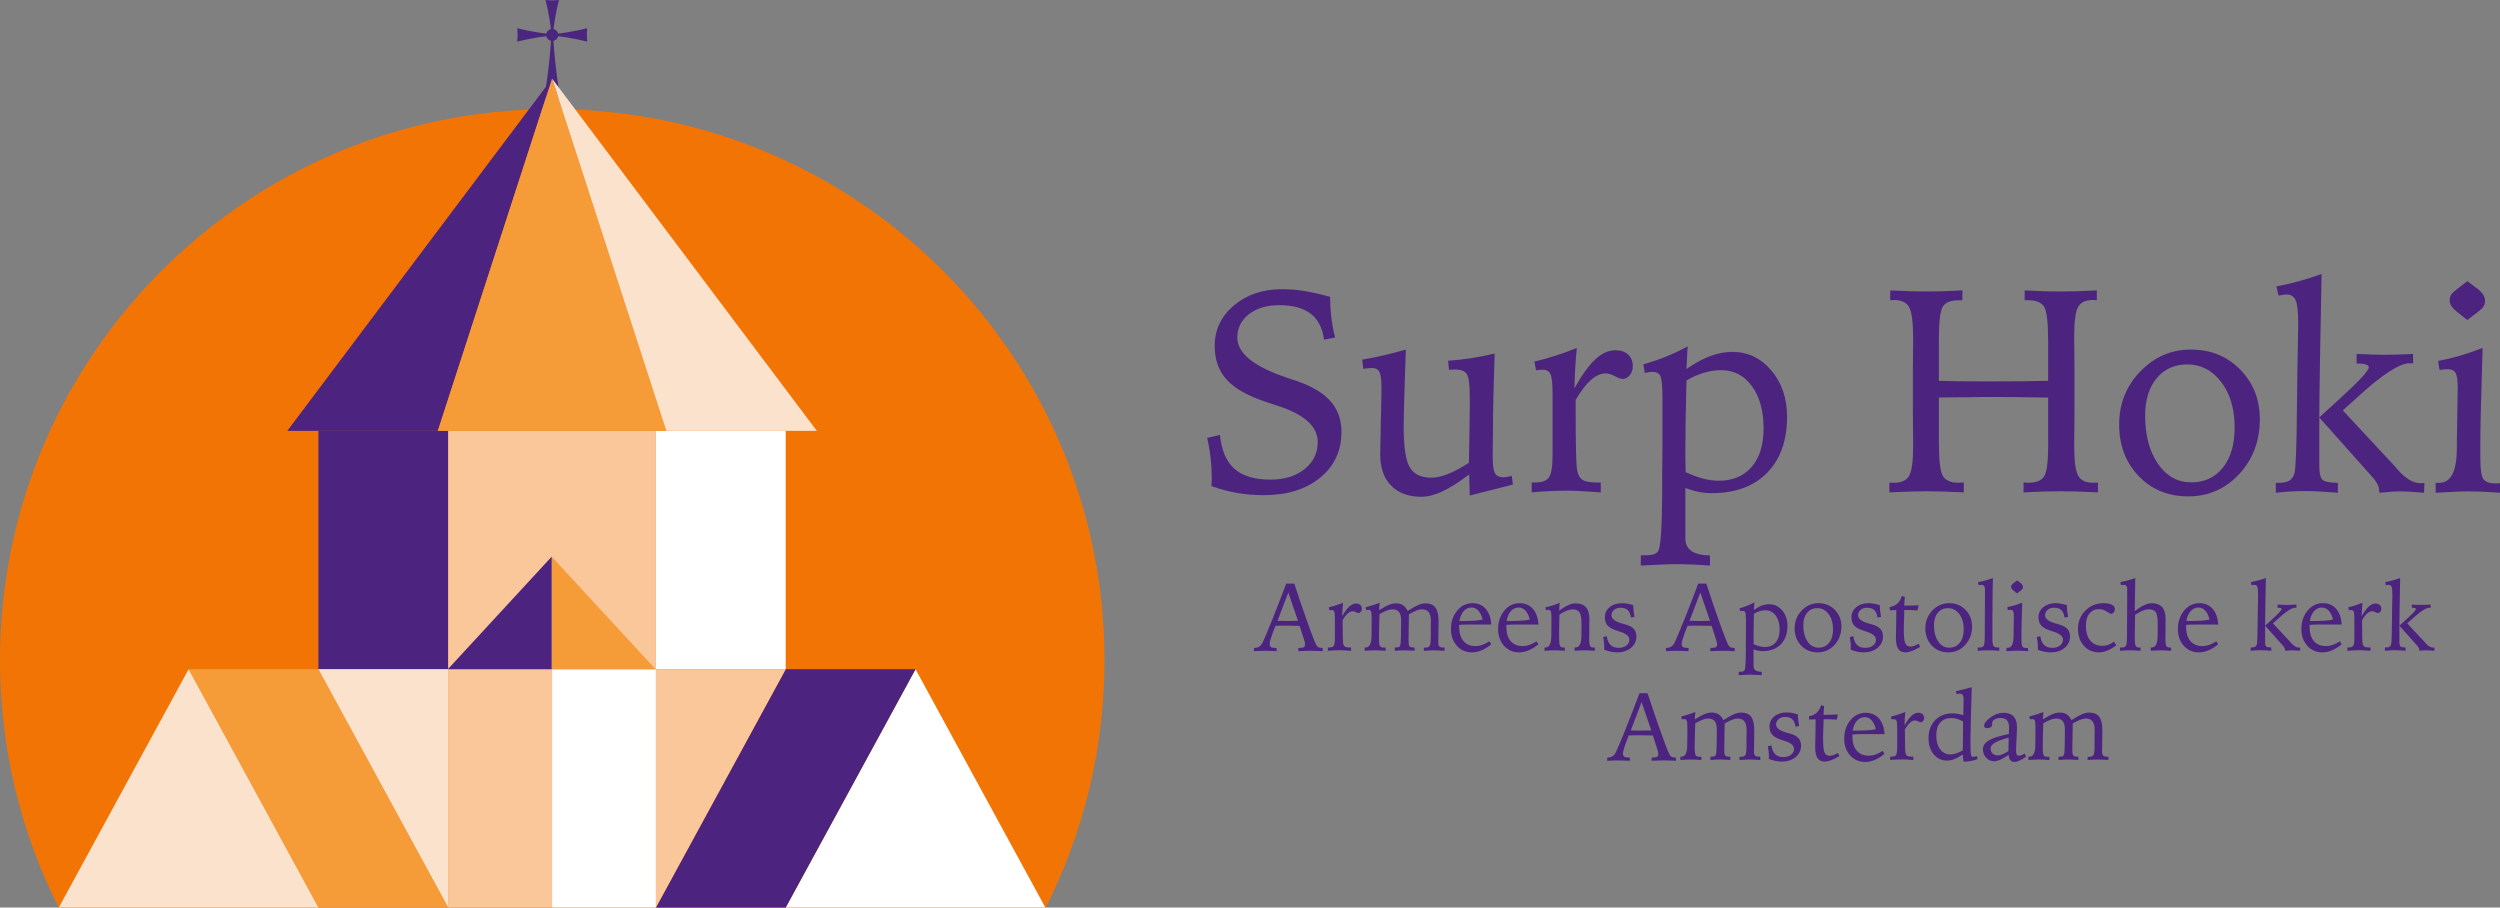
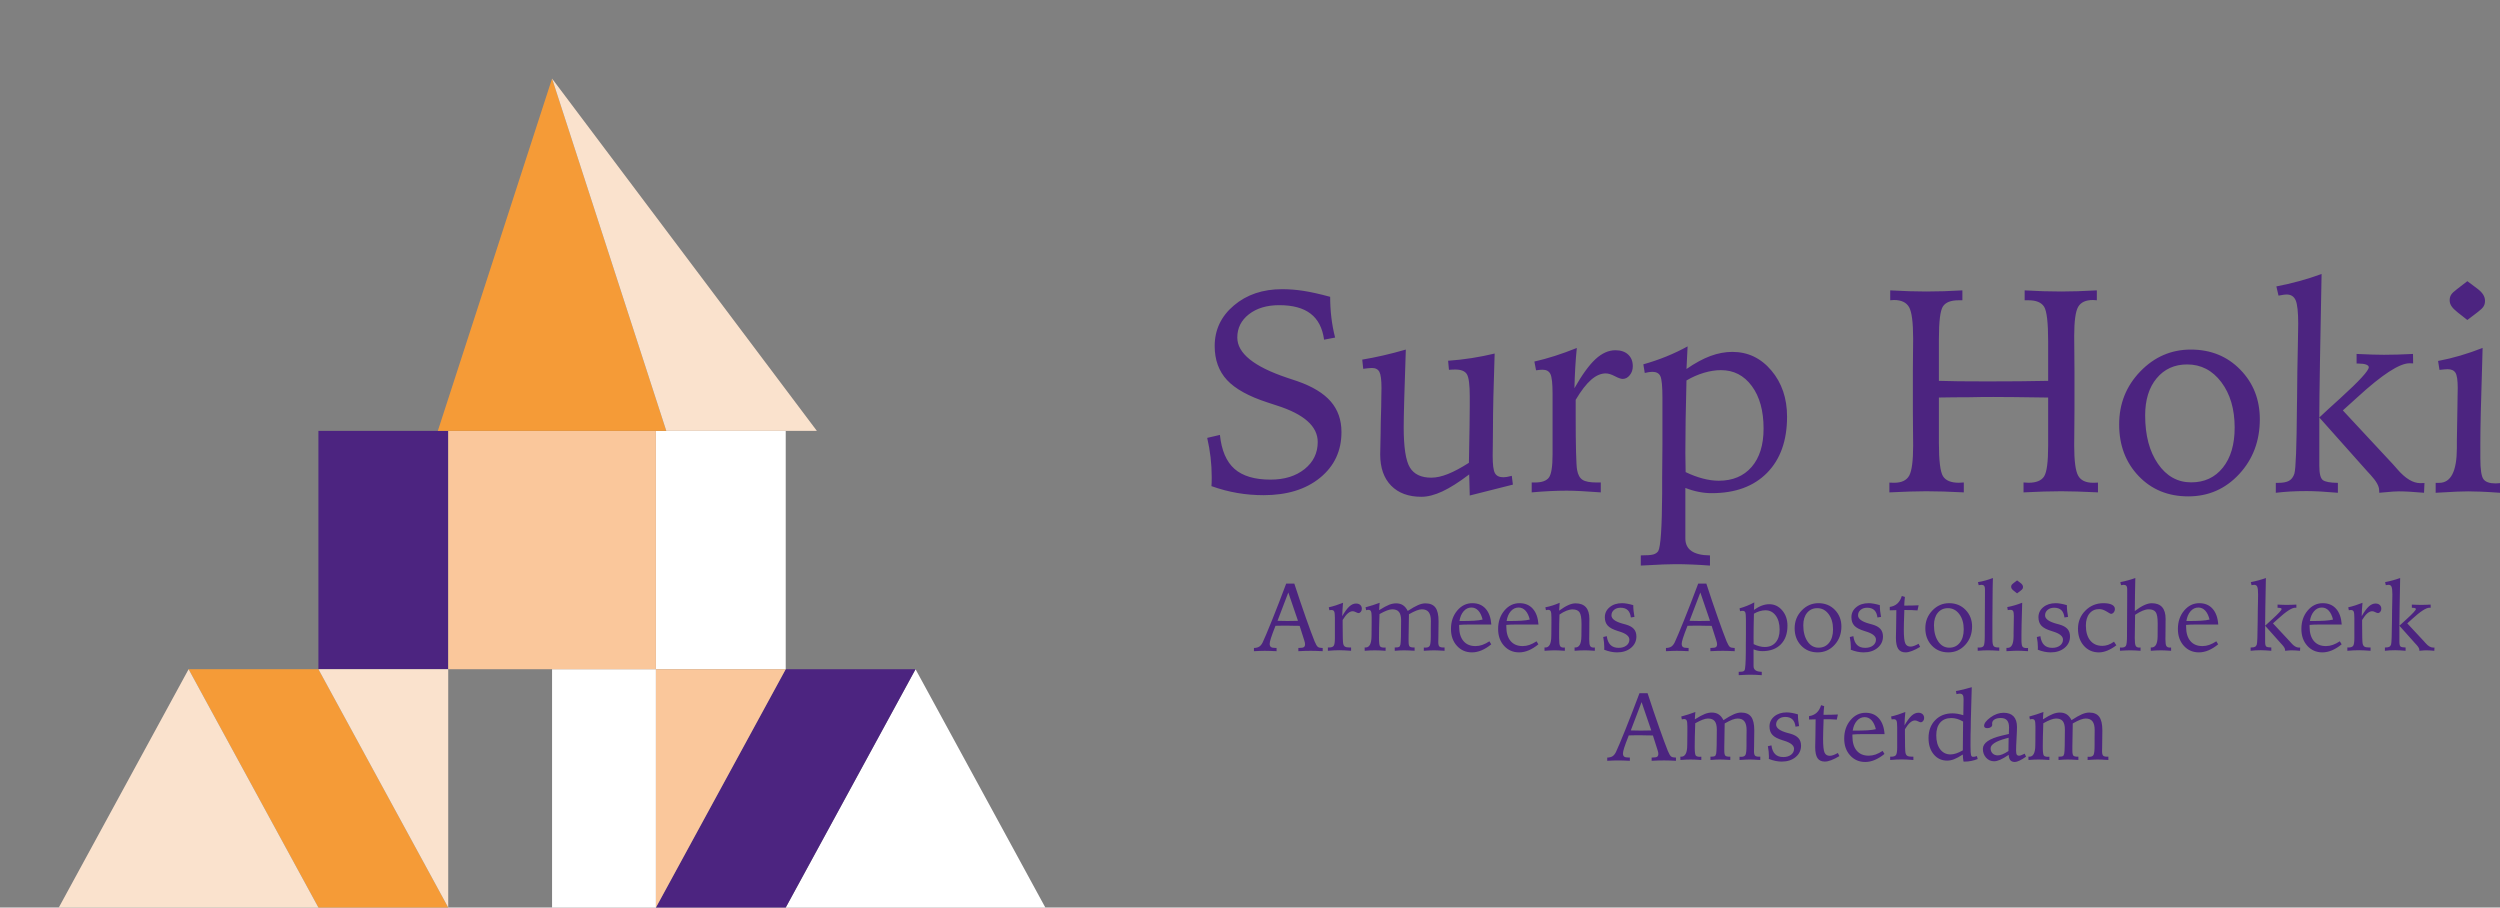
<svg xmlns="http://www.w3.org/2000/svg" width="292" height="106" viewBox="0 0 292 106">
  <rect x="0" y="0" width="292" height="106" fill="#808080" stroke="none" />
  <g fill="none" fill-rule="evenodd">
    <g>
      <g>
        <g>
-           <path fill="#4B267F" d="M68.586 3.292c-.743.193-1.556.362-2.412.496-.335.053-.663.097-.986.135-.061-.263-.27-.47-.534-.528.039-.323.083-.653.136-.988.134-.855.304-1.665.497-2.407-.256.026-.519.04-.787.04s-.53-.014-.787-.04c.193.742.363 1.552.497 2.407.053.335.097.665.136.988-.265.059-.472.265-.534.528-.323-.038-.651-.082-.986-.135-.856-.134-1.669-.303-2.412-.496.026.256.04.518.04.785 0 .268-.014.53-.04.785.743-.192 1.556-.361 2.412-.496.334-.052.661-.096.984-.134.058.272.274.486.548.542-.053.764-.12 1.548-.204 2.35-.16 1.546-.363 3.013-.592 4.355.305-.048.618-.074.938-.074.32 0 .633.026.938.074-.23-1.342-.432-2.809-.592-4.355-.084-.802-.15-1.586-.204-2.35.274-.056.49-.27.549-.542.322.038.65.082.983.134.856.135 1.669.304 2.412.496-.026-.255-.04-.517-.04-.785 0-.267.014-.53.04-.785" transform="translate(-59, -11) translate(59, 11) translate(0, -0)" />
-           <path fill="#F27405" d="M122.147 106C126.531 97.31 129 87.495 129 77.103c0-35.544-28.878-64.359-64.5-64.359S0 41.56 0 77.103C0 87.495 2.47 97.31 6.853 106h115.294z" transform="translate(-59, -11) translate(59, 11) translate(0, -0)" />
          <path fill="#FFF" d="M106.934 78.164L122.096 106 107.344 106 91.772 106z" transform="translate(-59, -11) translate(59, 11) translate(0, -0)" />
          <path fill="#4C2480" d="M76.611 106L91.772 106 106.934 78.164 91.769 78.164z" transform="translate(-59, -11) translate(59, 11) translate(0, -0)" />
          <path fill="#F59B37" d="M52.352 106L37.191 106 22.029 78.164 37.194 78.164z" transform="translate(-59, -11) translate(59, 11) translate(0, -0)" />
-           <path fill="#FAC79B" d="M52.352 106L64.481 106 64.481 78.164 52.352 78.164z" transform="translate(-59, -11) translate(59, 11) translate(0, -0)" />
          <path fill="#FFF" d="M64.481 106L76.611 106 76.611 78.164 64.481 78.164z" transform="translate(-59, -11) translate(59, 11) translate(0, -0)" />
          <path fill="#4C2480" d="M37.191 78.164L52.352 78.164 52.352 50.327 37.191 50.327z" transform="translate(-59, -11) translate(59, 11) translate(0, -0)" />
          <path fill="#FFF" d="M76.611 78.164L91.772 78.164 91.772 50.327 76.611 50.327z" transform="translate(-59, -11) translate(59, 11) translate(0, -0)" />
          <path fill="#FAC79B" d="M52.352 78.164L76.611 78.164 76.611 50.327 52.352 50.327z" transform="translate(-59, -11) translate(59, 11) translate(0, -0)" />
-           <path fill="#F59B37" d="M64.437 65.017L70.502 71.59 76.566 78.164 64.437 78.164z" transform="translate(-59, -11) translate(59, 11) translate(0, -0)" />
-           <path fill="#4C2480" d="M64.437 65.017L64.437 78.164 52.308 78.164 58.372 71.59zM64.481 9.178L51.139 50.327 33.552 50.327z" transform="translate(-59, -11) translate(59, 11) translate(0, -0)" />
          <path fill="#F59B37" d="M64.481 9.178L77.824 50.327 51.139 50.327z" transform="translate(-59, -11) translate(59, 11) translate(0, -0)" />
          <path fill="#FAE2CD" d="M64.481 9.178L95.411 50.327 77.824 50.327zM37.191 78.164L52.352 78.164 52.352 106z" transform="translate(-59, -11) translate(59, 11) translate(0, -0)" />
          <path fill="#FAC79B" d="M91.772 78.164L76.611 78.164 76.611 106z" transform="translate(-59, -11) translate(59, 11) translate(0, -0)" />
          <path fill="#FAE2CD" d="M22.029 78.164L6.867 106 21.619 106 37.191 106z" transform="translate(-59, -11) translate(59, 11) translate(0, -0)" />
        </g>
        <g fill="#4C2480">
          <path d="M9.475 37.203l-1.26 3.308c.07 0 .17.002.302.006.415.011.698.016.848.016.184 0 .516-.005.997-.016.106-.004.187-.006.242-.006l-1.129-3.308zm-.247-1.04h.947c.477 1.465.93 2.803 1.357 4.014.428 1.21.765 2.12 1.01 2.73.147.35.274.566.38.648.107.08.26.121.458.121h.11v.382c-.287-.015-.548-.026-.785-.033-.237-.007-.436-.011-.597-.011-.206 0-.432.004-.678.011-.246.007-.506.018-.782.033v-.382h.105c.26 0 .439-.03.534-.091.095-.061.143-.173.143-.336 0-.059-.007-.124-.022-.196-.015-.072-.038-.158-.071-.258l-.54-1.697c-.14 0-.33-.002-.573-.006-.44-.01-.723-.016-.848-.016-.25 0-.485 0-.707.003-.222.001-.453.006-.691.013-.261.662-.44 1.145-.534 1.448-.096.303-.144.52-.144.648 0 .182.048.308.144.38.095.072.266.108.512.108h.148v.382c-.268-.015-.518-.026-.751-.033-.233-.007-.442-.011-.625-.011-.147 0-.33.004-.551.011-.22.007-.459.018-.716.033v-.376c.26-.007.467-.06.62-.158.152-.098.285-.261.399-.49.205-.432.57-1.297 1.093-2.594.523-1.298 1.075-2.724 1.655-4.278zM15.867 38.405c-.026.249-.046.5-.06.754-.015.254-.027.524-.034.81.299-.524.575-.9.827-1.13.253-.231.514-.346.783-.346.21 0 .377.055.498.167.122.112.183.262.183.453 0 .135-.04.251-.119.348-.08.097-.173.145-.28.145-.066 0-.168-.035-.307-.107-.138-.07-.257-.107-.356-.107-.192 0-.384.084-.576.25-.192.166-.393.425-.603.776v.604c0 .585.004 1.06.014 1.423.009.364.023.595.041.694.033.187.104.315.213.384.11.07.294.104.556.104h.16v.384c-.287-.022-.543-.038-.768-.049-.225-.01-.415-.016-.57-.016-.214 0-.435.005-.662.016-.226.011-.463.027-.71.05v-.385h.127c.269 0 .452-.063.547-.192.096-.128.144-.426.144-.894v-2.359c0-.395-.027-.649-.083-.762-.055-.113-.156-.17-.304-.17-.03 0-.06 0-.094.003-.033.001-.089.008-.166.019l-.066-.34c.261-.059.53-.132.807-.22s.563-.19.858-.307M20.144 38.405c-.015.15-.028.295-.039.436-.01.14-.018.283-.022.425.501-.314.892-.526 1.172-.633.28-.108.55-.162.808-.162.313 0 .58.071.8.214.218.142.406.367.56.674.494-.325.898-.554 1.212-.688.313-.134.595-.2.846-.2.538 0 .93.162 1.175.488.245.326.368.852.368 1.58v.115l-.022 1.805c0 .183-.004.35-.011.5v.021c0 .263.04.437.121.521.081.084.244.126.487.126h.127v.384c-.358-.022-.625-.036-.802-.043-.177-.008-.32-.011-.431-.011-.118 0-.265.003-.44.01-.175.008-.425.022-.75.044v-.384c.023.004.05.007.084.009.033.002.079.002.138.002.236 0 .394-.075.473-.227.08-.152.119-.52.119-1.106v-.8c0-.132.002-.306.005-.522.004-.216.006-.367.006-.455 0-.468-.086-.812-.257-1.031-.172-.22-.436-.33-.794-.33-.173 0-.38.046-.62.138-.239.091-.536.237-.89.438l-.044 2.705v.45c0 .329.041.533.124.611.083.08.254.118.512.118h.066v.379l-.73-.036c-.195-.009-.363-.013-.503-.013s-.304.004-.492.013c-.188.01-.386.023-.592.041l-.005-.384c.258 0 .425-.02.503-.063.077-.042.133-.14.166-.293.026-.12.045-.426.058-.916.013-.49.02-1.117.02-1.882 0-.457-.083-.789-.247-.996-.164-.206-.425-.31-.782-.31-.174 0-.381.045-.623.135-.241.09-.532.23-.87.42-.023.596-.039 1.113-.048 1.552-.009.439-.014.838-.014 1.196 0 .56.038.894.114 1.004.075.11.235.164.478.164.019 0 .047-.001.086-.005.039-.004.07-.006.097-.006l-.006.384c-.228-.018-.45-.032-.663-.04-.214-.01-.415-.014-.603-.014-.163 0-.343.004-.542.013-.2.01-.41.023-.63.041l-.006-.384h.105c.46 0 .693-.444.697-1.333 0-.131.001-.234.005-.307l.011-1.344V40.1c0-.358-.027-.593-.083-.705-.055-.111-.156-.167-.304-.167-.03 0-.067.003-.113.01-.046.008-.095.02-.147.034l-.066-.34c.273-.074.547-.154.824-.242.276-.088.551-.183.824-.285M32.168 40.365c-.11-.453-.277-.8-.5-1.042-.225-.242-.493-.363-.805-.363-.352 0-.654.142-.906.426-.251.284-.416.668-.493 1.15.727 0 1.299-.012 1.716-.038.417-.026.746-.07.988-.133m1.02.581H30.5c-.21 0-.402.004-.579.011-.176.008-.34.019-.49.033v.205c0 .723.166 1.281.499 1.676.332.395.801.592 1.407.592.268 0 .532-.045.793-.136.26-.09.538-.231.832-.423l.214.354c-.378.31-.755.544-1.131.703-.377.158-.749.237-1.116.237-.712 0-1.3-.255-1.762-.766-.463-.51-.694-1.166-.694-1.966 0-.852.242-1.567.727-2.146s1.076-.868 1.773-.868c.65 0 1.168.217 1.553.652.386.435.606 1.05.661 1.842M37.676 40.365c-.11-.453-.277-.8-.5-1.042-.225-.242-.493-.363-.805-.363-.352 0-.654.142-.906.426-.252.284-.416.668-.493 1.15.727 0 1.299-.012 1.716-.038.416-.026.746-.07.988-.133m1.02.581h-2.688c-.21 0-.402.004-.579.011-.176.008-.34.019-.49.033v.205c0 .723.166 1.281.499 1.676.332.395.8.592 1.407.592.268 0 .532-.045.793-.136.26-.09.538-.231.831-.423l.215.354c-.378.31-.755.544-1.132.703-.376.158-.748.237-1.115.237-.712 0-1.3-.255-1.762-.766-.463-.51-.694-1.166-.694-1.966 0-.852.242-1.567.727-2.146.484-.579 1.076-.868 1.773-.868.65 0 1.168.217 1.553.652.386.435.606 1.05.661 1.842M41.171 38.405l-.066.922c.413-.3.772-.518 1.078-.653.305-.135.585-.203.84-.203.538 0 .942.152 1.212.455.27.304.406.76.406 1.366l-.006.483c-.003.318-.005.636-.005.954 0 .136-.002.305-.006.508l-.005.414c0 .41.036.677.11.8.073.125.211.187.416.187.011 0 .032-.001.063-.005s.054-.006.069-.006v.384c-.33-.022-.578-.036-.746-.043-.168-.008-.309-.011-.422-.011-.175 0-.365.004-.57.013-.205.01-.413.023-.625.041l-.005-.384h.082c.468 0 .705-.427.713-1.283.003-.048.005-.084.005-.11l.011-1.18v-.197c0-.676-.079-1.125-.236-1.347-.157-.221-.427-.332-.81-.332-.213 0-.448.05-.705.151-.258.1-.531.25-.82.447-.014.38-.025.74-.033 1.078-.007.339-.01.645-.01.92v.756c0 .483.035.788.106.916.072.129.211.192.42.192.014 0 .037-.001.068-.005.031-.004.056-.006.074-.006v.384c-.314-.022-.562-.036-.743-.043-.18-.008-.33-.011-.446-.011-.11 0-.254.003-.433.01-.18.008-.43.022-.751.044l-.006-.384h.104c.457 0 .687-.444.691-1.333 0-.131.002-.234.006-.307l.01-1.344V40.1c0-.358-.027-.593-.082-.705-.054-.111-.155-.167-.301-.167-.03 0-.067.003-.112.01-.046.008-.095.02-.146.034l-.066-.34c.275-.052.55-.121.825-.209.276-.088.559-.194.847-.318M49.766 38.68c0 .227.012.455.036.683.024.229.058.46.102.691l-.42.066c-.045-.383-.166-.668-.366-.856-.199-.188-.478-.282-.835-.282-.31 0-.565.084-.764.252-.2.167-.3.38-.3.638 0 .409.436.733 1.307.972l.349.094c.435.122.753.295.954.52.201.224.302.519.302.884 0 .538-.211.981-.634 1.331-.422.35-.964.525-1.624.525-.24 0-.485-.026-.736-.078-.251-.052-.508-.13-.77-.234.004-.038.007-.077.009-.118.002-.04.003-.103.003-.189 0-.169-.01-.352-.03-.55-.021-.196-.052-.405-.092-.626l.415-.1c.059.457.203.799.432 1.025.228.227.546.34.952.34.368 0 .67-.09.905-.268.234-.179.35-.41.35-.694 0-.397-.39-.714-1.172-.95-.078-.026-.135-.044-.172-.055-.56-.17-.955-.378-1.182-.625-.227-.246-.34-.574-.34-.983 0-.472.188-.863.565-1.174.376-.312.857-.467 1.444-.467.18 0 .377.018.59.056.212.037.452.094.722.173M57.6 37.203l-1.262 3.308c.07 0 .171.002.303.006.415.011.698.016.848.016.184 0 .516-.005.997-.016.106-.004.187-.006.242-.006L57.6 37.203zm-.248-1.04h.947c.477 1.465.93 2.803 1.357 4.014.428 1.21.764 2.12 1.01 2.73.147.35.274.566.38.648.107.08.26.121.457.121h.11v.382c-.286-.015-.547-.026-.784-.033-.237-.007-.436-.011-.598-.011-.205 0-.431.004-.677.011-.246.007-.506.018-.782.033v-.382h.105c.26 0 .438-.03.534-.091.095-.061.143-.173.143-.336 0-.059-.007-.124-.022-.196-.015-.072-.038-.158-.071-.258l-.54-1.697c-.14 0-.33-.002-.573-.006-.44-.01-.723-.016-.848-.016-.25 0-.485 0-.707.003-.222.001-.453.006-.691.013-.261.662-.44 1.145-.534 1.448-.096.303-.144.52-.144.648 0 .182.048.308.144.38.095.072.266.108.512.108h.148v.382c-.268-.015-.518-.026-.751-.033-.234-.007-.442-.011-.625-.011-.147 0-.33.004-.551.011-.22.007-.459.018-.716.033v-.376c.26-.007.467-.06.62-.158.152-.098.285-.261.399-.49.205-.432.57-1.297 1.093-2.594.523-1.298 1.075-2.724 1.655-4.278zM63.826 43.235c.22.106.44.189.661.247.22.059.43.088.628.088.543 0 .97-.178 1.28-.535.31-.357.466-.853.466-1.49 0-.687-.153-1.237-.457-1.648-.305-.411-.705-.617-1.201-.617-.213 0-.436.035-.67.104-.232.07-.457.168-.674.296-.014.534-.025 1.04-.033 1.514-.007.476-.01.911-.01 1.306 0 .07.001.186.005.348.003.163.005.292.005.387m.077-4.877l-.044.878c.334-.23.645-.399.934-.505.288-.106.572-.159.85-.159.606 0 1.113.24 1.52.722.408.48.612 1.078.612 1.79 0 .93-.26 1.657-.78 2.181-.519.525-1.238.788-2.155.788-.17 0-.34-.018-.513-.052-.172-.035-.343-.085-.512-.151v1.958c0 .432.318.651.953.659h.005v.394c-.242-.018-.476-.032-.702-.04-.226-.01-.44-.014-.641-.014-.122 0-.28.003-.474.01-.195.008-.487.023-.876.044v-.394c.239 0 .4-.012.485-.036.084-.024.149-.067.193-.129.095-.165.147-.91.154-2.238v-.642l.011-1.246v-1.81c0-.453-.027-.737-.08-.85-.053-.114-.157-.17-.311-.17-.037 0-.08.003-.132.01-.052.008-.107.02-.165.034l-.056-.335c.312-.088.61-.19.895-.305.285-.115.561-.245.83-.392M71.255 39.033c-.49 0-.884.18-1.183.54-.298.361-.447.846-.447 1.456 0 .78.166 1.41.497 1.895.33.484.762.726 1.292.726.513 0 .922-.192 1.227-.577.306-.384.458-.906.458-1.568 0-.724-.172-1.317-.518-1.779-.346-.462-.788-.693-1.326-.693m.143-.581c.772 0 1.411.261 1.918.784.507.523.76 1.17.76 1.942 0 .85-.267 1.566-.801 2.148-.534.581-1.193.872-1.976.872-.783 0-1.426-.266-1.93-.798-.502-.532-.754-1.204-.754-2.017s.274-1.504.82-2.075c.548-.571 1.202-.856 1.963-.856M78.565 38.68c0 .227.012.455.036.683.024.229.059.46.103.691l-.42.066c-.045-.383-.167-.668-.366-.856-.2-.188-.478-.282-.836-.282-.31 0-.564.084-.764.252-.199.167-.298.38-.298.638 0 .409.435.733 1.306.972l.348.094c.436.122.754.295.955.52.201.224.302.519.302.884 0 .538-.211.981-.634 1.331-.422.35-.964.525-1.624.525-.24 0-.486-.026-.736-.078-.251-.052-.508-.13-.77-.234.004-.038.007-.077.009-.118l.002-.189c0-.169-.01-.352-.03-.55-.02-.196-.05-.405-.091-.626l.415-.1c.059.457.203.799.431 1.025.23.227.546.34.952.34.37 0 .67-.09.905-.268.234-.179.352-.41.352-.694 0-.397-.391-.714-1.174-.95-.077-.026-.134-.044-.171-.055-.561-.17-.955-.378-1.182-.625-.227-.246-.34-.574-.34-.983 0-.472.188-.863.564-1.174.377-.312.858-.467 1.445-.467.18 0 .377.018.59.056.211.037.452.094.721.173M81.13 37.61l.362.11c-.021.202-.039.382-.052.541-.012.16-.02.316-.024.47h.39c.208 0 .42-.003.636-.009.217-.005.434-.013.654-.024l-.132.598c-.234-.018-.455-.03-.662-.036-.206-.005-.412-.008-.617-.008h-.258c-.022.63-.038 1.112-.047 1.447-.01.334-.014.612-.014.831 0 .827.057 1.366.17 1.617.114.25.317.376.61.376.12 0 .255-.025.404-.077.148-.051.328-.135.54-.252l.182.362c-.352.212-.67.373-.956.48-.285.108-.534.162-.747.162-.391 0-.677-.134-.856-.403-.18-.27-.27-.702-.27-1.299 0-.117.009-.535.025-1.254.017-.719.025-1.379.025-1.979-.033 0-.08.002-.143.006-.304.01-.512.016-.626.016v-.395c.359-.052.656-.184.89-.398.234-.214.406-.508.516-.881M86.519 39.033c-.49 0-.885.18-1.183.54-.298.361-.448.846-.448 1.456 0 .78.166 1.41.497 1.895.331.484.762.726 1.293.726.512 0 .92-.192 1.226-.577.306-.384.459-.906.459-1.568 0-.724-.173-1.317-.519-1.779-.346-.462-.788-.693-1.325-.693m.142-.581c.772 0 1.412.261 1.919.784.506.523.76 1.17.76 1.942 0 .85-.267 1.566-.802 2.148-.534.581-1.192.872-1.975.872-.784 0-1.427-.266-1.93-.798-.503-.532-.754-1.204-.754-2.017s.273-1.504.82-2.075c.547-.571 1.201-.856 1.962-.856M91.77 35.508c-.023.682-.036 1.57-.04 2.662-.003.422-.005.724-.005.908l-.011 1.127V42.658c0 .422.047.689.14.8.094.113.272.168.533.168h.127v.385c-.254-.018-.492-.032-.715-.04-.222-.01-.418-.015-.587-.015-.173 0-.362.005-.568.014-.206.01-.421.023-.645.041l-.006-.385c.026 0 .058.002.097.006.038.004.067.005.085.005.258 0 .43-.066.516-.2.086-.134.13-.524.13-1.17v-.406l.022-4.136v-.946c0-.158-.034-.276-.102-.355-.068-.079-.17-.118-.307-.118-.051 0-.147.013-.286.038-.019.004-.032.006-.039.006l-.083-.358c.31-.051.608-.117.897-.198.288-.08.57-.176.846-.286M94.595 35.789l.393.293c.104.078.18.155.227.233.048.077.072.159.072.243 0 .085-.02.158-.058.22-.039.06-.112.131-.219.213l-.415.315-.388-.304c-.107-.085-.185-.164-.233-.236-.048-.072-.072-.148-.072-.23 0-.08.019-.152.056-.213.037-.06.112-.134.227-.219l.41-.315zm.598 2.608l-.017.599c-.047 1.484-.071 2.53-.071 3.135v.587c0 .428.04.698.121.808.082.111.24.167.477.167.022 0 .052-.002.088-.006.037-.003.065-.005.083-.005v.376c-.313-.022-.566-.037-.758-.044-.192-.007-.355-.011-.488-.011-.118 0-.269.004-.451.011-.183.007-.457.022-.823.044v-.387h.138c.458 0 .69-.451.693-1.352v-.305l.022-1.368c0-.1.002-.225.006-.376l.005-.305c0-.3-.028-.497-.086-.593-.057-.096-.161-.144-.313-.144-.03 0-.073.003-.13.009l-.185.019-.056-.349c.292-.055.583-.125.873-.21.29-.085.58-.185.872-.3zM100.41 38.68c0 .227.012.455.036.683.024.229.058.46.103.691l-.42.066c-.045-.383-.167-.668-.366-.856-.2-.188-.478-.282-.836-.282-.31 0-.565.084-.764.252-.199.167-.299.38-.299.638 0 .409.436.733 1.307.972l.348.094c.436.122.754.295.955.52.201.224.302.519.302.884 0 .538-.212.981-.634 1.331-.423.35-.964.525-1.625.525-.24 0-.485-.026-.736-.078-.25-.052-.507-.13-.769-.234.004-.038.007-.077.008-.118.002-.04.003-.103.003-.189 0-.169-.01-.352-.03-.55-.02-.196-.051-.405-.092-.626l.415-.1c.06.457.203.799.432 1.025.229.227.546.34.952.34.37 0 .67-.09.905-.268.234-.179.351-.41.351-.694 0-.397-.39-.714-1.173-.95-.077-.026-.135-.044-.171-.055-.561-.17-.955-.378-1.182-.625-.227-.246-.34-.574-.34-.983 0-.472.188-.863.564-1.174.376-.312.858-.467 1.445-.467.18 0 .377.018.59.056.211.037.452.094.721.173M105.914 42.95l.276.42c-.356.273-.707.479-1.053.619-.345.14-.672.21-.98.21-.72 0-1.309-.26-1.764-.776-.456-.517-.684-1.179-.684-1.985 0-.835.289-1.542.865-2.12.577-.577 1.28-.866 2.111-.866.427 0 .756.06.987.179.231.12.347.286.347.5 0 .154-.047.288-.14.4-.094.112-.202.168-.323.168-.04 0-.21-.093-.51-.279-.299-.185-.585-.278-.857-.278-.477 0-.857.172-1.138.516-.28.344-.421.812-.421 1.405 0 .747.17 1.33.51 1.747.34.418.81.627 1.413.627.224 0 .447-.04.67-.116.222-.078.453-.2.691-.37M108.406 35.508c-.015.616-.028 1.245-.039 1.887-.01.641-.018 1.3-.022 1.974.41-.311.777-.541 1.099-.69.322-.148.615-.223.878-.223.538 0 .943.152 1.214.457.27.304.406.76.406 1.37l-.005.483c-.004.32-.006.638-.006.957 0 .136-.001.306-.005.51-.004.203-.006.341-.006.414 0 .411.037.679.11.803.073.125.213.187.418.187.01 0 .032-.001.063-.005.03-.004.056-.006.074-.006v.385c-.333-.021-.584-.036-.752-.044-.169-.007-.308-.01-.418-.01-.176 0-.365.004-.568.013-.203.01-.415.023-.634.041l-.006-.385h.082c.47 0 .709-.429.72-1.287v-.11l.01-1.182v-.226c0-.667-.078-1.11-.235-1.328-.158-.218-.429-.327-.813-.327-.209 0-.44.051-.695.154-.254.102-.553.266-.898.49l-.027 1.957c0 .11-.002.252-.006.424l-.005.357c0 .455.037.75.11.886.073.136.214.203.423.203.014 0 .037-.001.068-.005.031-.004.056-.006.074-.006v.385c-.23-.018-.447-.032-.65-.04-.203-.01-.38-.015-.53-.015-.143 0-.308.004-.494.011-.187.008-.43.02-.73.039v-.38c.021 0 .052.002.093.006.04.004.07.005.087.005.253 0 .423-.066.511-.2.088-.134.132-.524.132-1.17v-.406l.022-4.136v-.946c0-.158-.034-.276-.102-.355-.067-.079-.169-.118-.305-.118-.05 0-.135.01-.252.033-.03.007-.05.01-.06.01l-.083-.357c.3-.058.595-.127.884-.206.29-.079.579-.171.868-.278M117.074 40.365c-.11-.453-.277-.8-.501-1.042-.224-.242-.492-.363-.804-.363-.353 0-.655.142-.906.426-.252.284-.416.668-.493 1.15.727 0 1.299-.012 1.715-.038.417-.026.747-.07.989-.133m1.019.581h-2.688c-.21 0-.402.004-.578.011-.176.008-.34.019-.49.033v.205c0 .723.166 1.281.498 1.676.332.395.801.592 1.407.592.268 0 .533-.045.793-.136.26-.09.538-.231.832-.423l.215.354c-.378.31-.756.544-1.132.703-.376.158-.748.237-1.115.237-.713 0-1.3-.255-1.763-.766-.462-.51-.694-1.166-.694-1.966 0-.852.243-1.567.727-2.146.485-.579 1.076-.868 1.774-.868.65 0 1.167.217 1.553.652.385.435.606 1.05.66 1.842M125.901 44.011l-.005-.11c0-.146-.11-.34-.331-.583l-.133-.143-1.865-2.09c.203-.19.473-.438.812-.742.743-.675 1.114-1.078 1.114-1.21 0-.044-.035-.08-.105-.105-.07-.025-.167-.038-.292-.038h-.077v-.374c.231.01.435.02.61.025.174.005.324.008.449.008.166 0 .344-.003.535-.008.191-.006.392-.014.602-.025l.005.368c-.015 0-.032 0-.052-.002-.02-.002-.049-.003-.086-.003-.393 0-1.068.438-2.025 1.314-.246.224-.437.396-.574.517l1.96 2.101.16.182c.312.363.612.544.899.544.04 0 .072 0 .096-.002l.064-.003-.017.38c-.213-.019-.398-.033-.555-.042-.156-.009-.297-.014-.422-.014-.058 0-.133.003-.223.009-.09.005-.271.02-.544.046zm-4.027-.385h.082c.192 0 .335-.026.43-.08.096-.052.166-.145.21-.277.055-.187.089-1.052.1-2.596.003-.143.005-.251.005-.325l.011-1.067c.004-.238.01-.563.02-.976.009-.413.013-.7.013-.86 0-.452-.032-.754-.096-.908-.065-.154-.183-.231-.356-.231-.052 0-.136.01-.254.033-.03.007-.05.01-.06.01l-.083-.357c.301-.058.597-.127.888-.206.29-.079.581-.171.872-.278-.026 1.28-.047 2.422-.064 3.427-.016 1.005-.025 1.687-.025 2.046v1.985c0 .297.045.48.136.55.09.07.286.107.587.11v.385c-.254-.021-.482-.038-.684-.049-.202-.011-.38-.017-.535-.017-.236 0-.446.006-.632.017-.186.011-.374.028-.565.05v-.386zM131.497 40.365c-.11-.453-.277-.8-.501-1.042-.224-.242-.492-.363-.804-.363-.353 0-.655.142-.906.426-.252.284-.416.668-.493 1.15.727 0 1.299-.012 1.715-.038.417-.026.747-.07.989-.133m1.019.581h-2.688c-.209 0-.402.004-.578.011-.176.008-.34.019-.49.033v.205c0 .723.166 1.281.498 1.676.333.395.802.592 1.407.592.268 0 .533-.045.793-.136.261-.09.538-.231.832-.423l.215.354c-.378.31-.756.544-1.132.703-.376.158-.748.237-1.115.237-.712 0-1.3-.255-1.763-.766-.462-.51-.693-1.166-.693-1.966 0-.852.242-1.567.726-2.146.485-.579 1.076-.868 1.774-.868.65 0 1.167.217 1.553.652.386.435.606 1.05.66 1.842M134.94 38.405c-.026.249-.046.5-.06.754-.016.254-.027.524-.034.81.299-.524.575-.9.827-1.13.253-.231.514-.346.783-.346.21 0 .377.055.498.167.122.112.183.262.183.453 0 .135-.04.251-.12.348-.078.097-.171.145-.278.145-.067 0-.17-.035-.308-.107-.138-.07-.257-.107-.356-.107-.192 0-.384.084-.576.25-.192.166-.393.425-.603.776v.604c0 .585.004 1.06.014 1.423.009.364.023.595.041.694.033.187.104.315.213.384.109.07.294.104.556.104h.16v.384c-.287-.022-.543-.038-.768-.049-.225-.01-.415-.016-.57-.016-.214 0-.435.005-.662.016-.226.011-.463.027-.71.05v-.385h.127c.269 0 .452-.063.547-.192.096-.128.144-.426.144-.894v-2.359c0-.395-.027-.649-.083-.762-.055-.113-.156-.17-.304-.17-.03 0-.06 0-.094.003-.033.001-.089.008-.166.019l-.066-.34c.261-.059.53-.132.807-.22s.563-.19.858-.307M141.585 44.011l-.006-.11c0-.146-.11-.34-.33-.583-.06-.062-.104-.11-.133-.143l-1.865-2.09c.202-.19.473-.438.811-.742.743-.675 1.115-1.078 1.115-1.21 0-.044-.035-.08-.105-.105-.07-.025-.168-.038-.293-.038h-.077v-.374c.232.01.435.02.61.025.174.005.324.008.45.008.165 0 .343-.003.535-.008.191-.006.391-.014.601-.025l.006.368c-.015 0-.033 0-.053-.002-.02-.002-.049-.003-.085-.003-.394 0-1.069.438-2.025 1.314-.247.224-.438.396-.574.517l1.959 2.101.16.182c.312.363.612.544.899.544.04 0 .073 0 .097-.002l.063-.003-.017.38c-.213-.019-.398-.033-.554-.042-.156-.009-.297-.014-.422-.014-.059 0-.133.003-.224.009-.09.005-.27.02-.543.046zm-4.028-.385h.083c.191 0 .334-.026.43-.08.096-.052.166-.145.21-.277.055-.187.088-1.052.1-2.596.003-.143.005-.251.005-.325l.01-1.067c.004-.238.01-.563.02-.976.01-.413.014-.7.014-.86 0-.452-.032-.754-.097-.908-.064-.154-.183-.231-.356-.231-.051 0-.136.01-.254.033-.029.007-.05.01-.06.01l-.083-.357c.302-.058.598-.127.888-.206.291-.079.582-.171.872-.278-.026 1.28-.047 2.422-.063 3.427-.017 1.005-.025 1.687-.025 2.046v1.985c0 .297.045.48.135.55.09.07.286.107.588.11v.385c-.254-.021-.482-.038-.684-.049-.203-.011-.381-.017-.536-.017-.235 0-.446.006-.631.017-.186.011-.375.028-.566.05v-.386zM50.738 50.004l-1.261 3.309c.07 0 .17.002.303.006.414.01.697.016.848.016.183 0 .515-.005.996-.016.107-.004.188-.006.243-.006l-1.13-3.309zm-.248-1.04h.947c.477 1.466.93 2.804 1.358 4.015.427 1.21.764 2.12 1.01 2.73.147.35.273.566.38.647.106.081.259.122.457.122h.11v.382c-.286-.015-.548-.026-.785-.033-.236-.008-.436-.011-.597-.011-.206 0-.431.003-.677.01-.246.008-.507.02-.782.034v-.382h.104c.261 0 .439-.03.534-.091.096-.062.144-.173.144-.336 0-.06-.008-.125-.022-.197-.015-.072-.039-.158-.072-.258l-.54-1.696c-.14 0-.33-.002-.572-.006-.44-.011-.723-.017-.848-.017-.25 0-.486.001-.708.003-.222.002-.452.007-.69.014-.262.662-.44 1.144-.535 1.447-.095.303-.143.52-.143.65 0 .18.048.307.143.379.095.072.266.108.512.108h.149v.382c-.268-.015-.519-.026-.752-.033-.233-.008-.441-.011-.625-.011-.147 0-.33.003-.55.01-.22.008-.46.02-.716.034v-.376c.26-.008.467-.06.62-.158.151-.098.285-.261.398-.49.206-.432.57-1.297 1.093-2.594.523-1.298 1.075-2.724 1.655-4.278zM57.019 51.16c-.015.15-.028.295-.039.436-.011.14-.019.283-.022.425.501-.314.892-.526 1.172-.633.28-.108.55-.162.808-.162.313 0 .58.071.799.214.22.142.406.367.561.674.494-.325.898-.554 1.211-.688.314-.134.596-.2.847-.2.538 0 .93.162 1.175.488.245.326.368.852.368 1.58v.115l-.023 1.805c0 .183-.003.35-.01.5v.021c0 .263.04.437.121.521.081.084.243.126.487.126h.127v.384c-.358-.022-.625-.036-.802-.044-.177-.007-.32-.01-.431-.01-.118 0-.265.003-.44.01-.175.008-.425.022-.75.044v-.384c.023.004.05.007.084.009.033.002.079.002.138.002.236 0 .393-.076.473-.227.079-.152.119-.52.119-1.106v-.8c0-.132.001-.306.005-.522.004-.216.006-.367.006-.455 0-.468-.086-.812-.258-1.031-.171-.22-.436-.33-.793-.33-.174 0-.38.046-.62.137-.24.092-.536.238-.89.44l-.044 2.704v.45c0 .329.041.533.124.611.083.08.254.118.512.118h.066v.379l-.73-.036c-.195-.009-.363-.013-.503-.013s-.304.004-.492.013c-.188.01-.386.023-.592.041l-.006-.384c.258 0 .426-.02.504-.063.077-.042.132-.14.166-.293.025-.12.045-.426.058-.916.012-.49.019-1.118.019-1.882 0-.457-.082-.79-.246-.996-.164-.206-.425-.31-.783-.31-.173 0-.38.045-.622.135-.241.09-.532.23-.87.42-.023.596-.039 1.113-.048 1.552-.01.439-.014.837-.014 1.196 0 .56.038.894.114 1.004.075.11.235.164.478.164.018 0 .047-.001.086-.005.038-.004.07-.006.097-.006l-.006.384c-.229-.018-.45-.032-.664-.04-.214-.01-.415-.014-.603-.014-.162 0-.342.004-.541.013-.2.01-.41.023-.631.041l-.005-.384h.105c.46 0 .693-.444.696-1.333 0-.131.002-.234.006-.307l.011-1.344v-.543c0-.358-.028-.593-.083-.705-.055-.111-.157-.167-.304-.167-.03 0-.067.003-.113.01-.047.008-.095.02-.147.034l-.066-.34c.272-.074.547-.154.824-.242.276-.088.55-.183.824-.285M68.997 51.436c0 .226.012.454.036.682.024.229.058.459.102.691l-.42.066c-.045-.383-.167-.668-.366-.856-.2-.188-.478-.282-.836-.282-.31 0-.564.084-.763.251-.2.168-.3.38-.3.639 0 .409.436.733 1.307.972l.349.094c.435.122.753.295.954.52.201.224.302.519.302.884 0 .538-.211.981-.634 1.331-.422.35-.964.525-1.624.525-.24 0-.485-.026-.736-.078-.251-.052-.508-.13-.77-.235.004-.037.007-.076.009-.117.002-.04.003-.104.003-.189 0-.169-.01-.352-.031-.55-.02-.196-.05-.406-.091-.627l.415-.1c.059.458.203.8.432 1.026.228.227.546.34.952.34.368 0 .67-.09.904-.268.235-.179.352-.41.352-.694 0-.397-.391-.714-1.174-.95-.077-.026-.134-.044-.171-.055-.56-.17-.955-.378-1.182-.625-.227-.246-.34-.574-.34-.983 0-.472.188-.863.564-1.175.377-.31.858-.466 1.445-.466.18 0 .377.018.59.055.212.038.452.095.722.174M71.701 50.366l.363.11c-.022.2-.04.38-.052.54-.013.16-.022.316-.025.47h.39c.208 0 .42-.003.637-.009.216-.005.434-.013.653-.024l-.132.598c-.234-.018-.455-.03-.661-.036-.207-.005-.413-.008-.618-.008h-.258c-.022.63-.038 1.112-.047 1.447-.009.334-.014.612-.014.831 0 .827.057 1.366.17 1.617.114.25.317.376.61.376.121 0 .256-.026.404-.077.148-.051.328-.135.54-.252l.182.362c-.351.212-.67.372-.956.48-.285.108-.534.162-.746.162-.392 0-.678-.134-.857-.403-.18-.27-.27-.702-.27-1.299 0-.117.01-.535.026-1.254.016-.72.024-1.379.024-1.979-.033 0-.08.002-.142.005-.304.011-.513.017-.626.017v-.395c.358-.052.655-.184.89-.398.233-.214.405-.508.515-.881M78.099 53.167c-.11-.454-.278-.801-.502-1.043-.224-.241-.492-.362-.804-.362-.352 0-.654.142-.906.426-.251.284-.415.667-.493 1.15.727 0 1.3-.012 1.716-.038.417-.026.746-.07.989-.133m1.018.58H76.43c-.21 0-.402.004-.578.012-.177.007-.34.018-.49.033v.205c0 .722.165 1.281.498 1.676.332.394.801.591 1.407.591.268 0 .532-.045.793-.135.26-.09.538-.231.832-.423l.214.354c-.378.31-.755.544-1.131.702-.377.159-.748.238-1.116.238-.712 0-1.3-.255-1.762-.766-.463-.51-.694-1.166-.694-1.966 0-.852.242-1.567.727-2.146.485-.58 1.076-.869 1.773-.869.65 0 1.168.218 1.554.653.385.435.605 1.049.66 1.842M81.542 51.16c-.026.249-.046.5-.061.754s-.026.524-.033.81c.298-.524.574-.9.827-1.13.253-.231.514-.346.783-.346.21 0 .376.055.498.167.122.112.182.262.182.453 0 .135-.04.251-.119.348-.079.097-.172.145-.279.145-.066 0-.169-.035-.307-.107-.138-.071-.257-.107-.357-.107-.192 0-.384.084-.575.25-.192.166-.393.425-.604.776v.604c0 .585.005 1.06.014 1.423.01.364.023.595.042.694.033.187.104.315.213.384.109.07.294.104.556.104h.16v.384c-.287-.022-.544-.038-.769-.049-.225-.011-.415-.016-.57-.016-.214 0-.434.005-.661.016-.227.011-.464.027-.711.05v-.385h.127c.27 0 .452-.064.548-.192.096-.128.144-.426.144-.894v-2.359c0-.395-.028-.649-.083-.762-.055-.114-.157-.17-.304-.17-.03 0-.061 0-.095.002-.033.002-.088.009-.166.02l-.066-.34c.262-.059.531-.132.808-.22s.563-.19.858-.307M88.29 52.275c-.245-.14-.478-.242-.698-.308-.22-.066-.442-.099-.665-.099-.565 0-1.001.176-1.31.528-.308.353-.461.85-.461 1.492 0 .682.15 1.224.453 1.626.303.402.707.603 1.213.603.202 0 .42-.039.652-.116.233-.077.494-.196.784-.358l.033-3.368zm1.014-4.012l-.005.1c-.044 1.302-.079 2.56-.105 3.775l-.01.858c-.008.202-.014.47-.02.806-.005.336-.008.706-.008 1.11v.214c0 .572.02.927.06 1.065.04.138.12.206.237.206.07 0 .143-.007.218-.022.075-.014.153-.036.234-.066l.088.347c-.257.1-.509.173-.755.223-.246.05-.494.074-.743.074l-.16-.005c-.026-.158-.045-.304-.058-.438-.013-.134-.02-.261-.02-.382-.418.268-.763.453-1.035.556-.272.102-.537.154-.794.154-.643 0-1.166-.243-1.57-.73-.404-.486-.606-1.118-.606-1.896 0-.865.259-1.564.777-2.096s1.19-.798 2.016-.798c.188 0 .385.017.593.052.207.035.432.089.675.162 0-.033.002-.082.005-.148.019-.642.028-1.22.028-1.734 0-.231-.036-.394-.108-.49-.071-.095-.19-.143-.355-.143-.037 0-.083.005-.138.014l-.226.041-.066-.358c.272-.047.56-.109.865-.184.305-.075.634-.164.986-.267zM93.608 54.168l-.314.083c-1.194.327-1.79.712-1.79 1.157 0 .242.077.44.23.592.155.152.36.229.612.229.155 0 .333-.04.535-.122.202-.08.437-.209.705-.385l.022-1.554zm1.879 1.862l.154.347c-.275.199-.527.352-.755.46-.227.109-.411.163-.55.163-.236 0-.412-.069-.53-.207-.117-.137-.181-.346-.192-.625-.4.268-.733.46-.998.576-.264.116-.5.173-.71.173-.371 0-.682-.14-.931-.418-.25-.28-.375-.621-.375-1.025 0-.687.74-1.205 2.22-1.554.35-.08.621-.145.816-.193 0-.062.001-.152.005-.27.011-.242.017-.4.017-.474 0-.382-.08-.664-.237-.845-.158-.182-.399-.273-.722-.273-.316 0-.565.058-.746.173-.182.116-.273.273-.273.471 0 .019.002.044.005.075.004.031.006.054.006.069 0 .114-.055.208-.165.283-.11.076-.243.113-.397.113-.132 0-.23-.022-.292-.066-.063-.044-.094-.112-.094-.204 0-.293.248-.621.744-.983s1.008-.543 1.537-.543c.51 0 .898.14 1.163.422.264.28.396.693.396 1.237 0 .294-.017.745-.052 1.355-.035.61-.052 1.073-.052 1.389 0 .238.026.4.08.485.053.084.147.126.283.126.059 0 .135-.017.229-.052.094-.035.232-.097.416-.185zM97.674 51.16c-.014.15-.027.295-.038.436-.011.14-.019.283-.023.425.502-.314.893-.526 1.173-.633.28-.108.55-.162.807-.162.314 0 .58.071.8.214.219.142.406.367.56.674.495-.325.899-.554 1.212-.688.313-.134.596-.2.846-.2.538 0 .93.162 1.175.488.246.326.368.852.368 1.58v.115l-.022 1.805c0 .183-.004.35-.011.5v.021c0 .263.04.437.122.521.08.084.243.126.486.126h.128v.384c-.358-.022-.625-.036-.802-.044-.177-.007-.321-.01-.432-.01-.118 0-.264.003-.44.01-.175.008-.424.022-.749.044v-.384c.022.004.05.007.083.009.033.002.08.002.138.002.236 0 .394-.076.473-.227.08-.152.12-.52.12-1.106v-.8c0-.132.001-.306.005-.522l.005-.455c0-.468-.085-.812-.257-1.031-.171-.22-.436-.33-.793-.33-.174 0-.38.046-.62.137-.24.092-.536.238-.89.44l-.045 2.704v.45c0 .329.042.533.125.611.083.08.253.118.511.118h.067v.379l-.73-.036c-.196-.009-.363-.013-.503-.013s-.305.004-.493.013c-.188.01-.385.023-.592.041l-.005-.384c.258 0 .426-.02.503-.063.078-.042.133-.14.166-.293.026-.12.045-.426.058-.916.013-.49.02-1.118.02-1.882 0-.457-.082-.79-.246-.996-.165-.206-.425-.31-.783-.31-.173 0-.38.045-.622.135-.242.09-.532.23-.871.42-.022.596-.038 1.113-.047 1.552-.01.439-.014.837-.014 1.196 0 .56.038.894.113 1.004.076.11.235.164.479.164.018 0 .047-.001.085-.005.04-.004.071-.006.097-.006l-.005.384c-.229-.018-.45-.032-.664-.04-.214-.01-.415-.014-.603-.014-.162 0-.343.004-.542.013-.199.01-.41.023-.63.041l-.006-.384h.105c.461 0 .693-.444.697-1.333 0-.131.002-.234.006-.307l.01-1.344v-.543c0-.358-.027-.593-.082-.705-.056-.111-.157-.167-.304-.167-.03 0-.068.003-.114.01-.046.008-.095.02-.146.034l-.067-.34c.273-.074.548-.154.824-.242.277-.088.551-.183.824-.285M14.363 2.668c0 .815.046 1.62.14 2.413.093.793.24 1.575.437 2.346l-1.287.248c-.187-1.366-.713-2.38-1.577-3.04-.864-.662-2.083-.992-3.656-.992-1.453 0-2.634.353-3.542 1.057-.908.706-1.362 1.615-1.362 2.727 0 1.83 1.937 3.394 5.812 4.694.517.165.913.297 1.188.396 1.772.617 3.076 1.408 3.913 2.372.836.964 1.254 2.156 1.254 3.577 0 2.193-.83 3.97-2.492 5.33-1.662 1.36-3.863 2.04-6.604 2.04-1.046 0-2.066-.085-3.062-.255-.997-.17-2.006-.438-3.03-.802.011-.11.02-.24.025-.388.005-.149.008-.366.008-.653 0-.782-.044-1.553-.132-2.313-.088-.76-.22-1.52-.396-2.281l1.486-.347c.187 1.807.754 3.129 1.7 3.966.947.837 2.35 1.256 4.21 1.256 1.629 0 2.955-.41 3.979-1.231 1.023-.82 1.535-1.876 1.535-3.165 0-1.828-1.596-3.25-4.788-4.263-.451-.143-.803-.26-1.056-.347-2.212-.717-3.797-1.592-4.755-2.628C1.354 11.35.875 10.027.875 8.419c0-1.895.748-3.476 2.245-4.743 1.497-1.267 3.373-1.9 5.63-1.9.825 0 1.661.066 2.509.198.847.132 1.882.363 3.104.694M23.2 8.83c-.077 2.16-.138 4.054-.182 5.68-.044 1.625-.066 2.752-.066 3.38 0 2.359.242 3.932.727 4.72.485.788 1.316 1.182 2.495 1.182.584 0 1.234-.143 1.95-.43.716-.286 1.53-.722 2.445-1.306.033-1.697.058-3.097.075-4.199.016-1.102.024-1.912.024-2.43v-1.124c0-1.39-.115-2.26-.347-2.613-.231-.352-.677-.529-1.338-.529-.11 0-.229.003-.355.009-.127.005-.256.014-.389.024l-.099-1.058c.936-.066 1.86-.17 2.768-.314.909-.143 1.798-.32 2.668-.529-.066 1.885-.115 3.566-.148 5.043-.033 1.477-.05 2.766-.05 3.868 0 .452-.006 1.017-.016 1.695-.012.677-.017 1.127-.017 1.347 0 1.025.088 1.697.264 2.017.177.32.507.48.992.48.11 0 .24-.012.388-.034.149-.022.344-.066.587-.132l.132 1.025-5.04 1.273-.066-2.463c-1.19.904-2.233 1.565-3.13 1.984-.899.418-1.717.628-2.455.628-1.509 0-2.687-.436-3.536-1.306-.848-.87-1.272-2.083-1.272-3.637 0-.397.017-1.23.05-2.497.01-.529.016-.942.016-1.24l.05-1.851c0-.309.005-.703.016-1.182.011-.48.017-.808.017-.984 0-.948-.08-1.576-.24-1.885-.16-.308-.454-.462-.884-.462-.132 0-.286.01-.462.033l-.546.066-.115-1.075c.793-.132 1.61-.295 2.453-.488.843-.192 1.721-.421 2.636-.686M43.172 8.643c-.077.749-.137 1.505-.181 2.27-.044.764-.077 1.576-.099 2.434.89-1.573 1.71-2.707 2.463-3.4.751-.693 1.528-1.04 2.33-1.04.626 0 1.12.168 1.482.504.363.336.544.79.544 1.361 0 .408-.118.757-.354 1.048-.236.292-.514.438-.832.438-.197 0-.502-.108-.914-.322-.412-.215-.766-.322-1.062-.322-.571 0-1.142.25-1.713.751-.571.5-1.17 1.279-1.796 2.335v1.816c0 1.76.014 3.188.042 4.282.027 1.095.068 1.79.123 2.088.099.561.31.946.634 1.155.324.21.876.314 1.656.314h.477v1.155c-.856-.066-1.62-.116-2.29-.149-.67-.033-1.234-.05-1.696-.05-.637 0-1.293.017-1.968.05s-1.38.083-2.116.149v-1.155h.379c.8 0 1.344-.193 1.63-.578.285-.385.428-1.282.428-2.69v-7.096c0-1.189-.082-1.953-.247-2.294-.164-.341-.467-.512-.906-.512-.088 0-.18.003-.28.008-.098.006-.263.025-.494.058l-.197-1.023c.78-.176 1.58-.396 2.404-.66.824-.264 1.675-.572 2.553-.925M55.882 23.141c.66.32 1.322.568 1.983.744.66.176 1.288.264 1.883.264 1.63 0 2.91-.537 3.842-1.61.93-1.074 1.396-2.57 1.396-4.485 0-2.07-.458-3.725-1.372-4.964-.914-1.239-2.114-1.858-3.602-1.858-.638 0-1.308.104-2.007.314-.7.209-1.374.506-2.024.892-.044 1.607-.077 3.127-.099 4.558-.022 1.432-.033 2.743-.033 3.932 0 .21.005.559.016 1.049.011.49.017.878.017 1.164m.231-14.684l-.132 2.642c1.002-.693 1.936-1.2 2.8-1.52.865-.318 1.716-.478 2.553-.478 1.818 0 3.338.724 4.56 2.172 1.223 1.448 1.834 3.246 1.834 5.393 0 2.797-.78 4.986-2.338 6.566s-3.714 2.37-6.468 2.37c-.507 0-1.019-.052-1.536-.156-.518-.105-1.03-.256-1.537-.455v5.897c0 1.3.953 1.96 2.858 1.983h.017v1.189c-.727-.055-1.43-.097-2.107-.124-.677-.028-1.319-.041-1.925-.041-.363 0-.837.01-1.42.033-.584.022-1.46.066-2.627.132v-1.19c.715 0 1.2-.035 1.453-.107.254-.072.447-.2.579-.388.286-.496.44-2.742.462-6.74v-1.932l.033-3.75v-5.451c0-1.365-.08-2.219-.24-2.56-.159-.341-.47-.512-.933-.512-.11 0-.242.011-.396.033-.155.022-.32.055-.496.099l-.165-1.008c.936-.264 1.831-.57 2.685-.916.853-.347 1.682-.74 2.486-1.181M79.777 1.916c.782.044 1.531.077 2.248.099.716.022 1.366.033 1.95.033.672 0 1.361-.011 2.067-.033.705-.022 1.427-.055 2.165-.1v1.158h-.446c-.904 0-1.513.24-1.827.718-.314.479-.47 1.752-.47 3.82V12.482c.715.022 1.473.039 2.272.05.799.01 1.915.016 3.347.016 1.466 0 2.742-.005 3.827-.016s2.19-.028 3.314-.05V7.876c0-2.19-.157-3.537-.47-4.044-.315-.506-.924-.759-1.827-.759h-.447V1.916c.739.044 1.463.077 2.174.099.71.022 1.408.033 2.091.033.584 0 1.229-.011 1.934-.033.705-.022 1.45-.055 2.232-.1v1.158c-.056 0-.133-.005-.232-.017-.099-.01-.17-.016-.215-.016-.848 0-1.427.267-1.735.801-.309.535-.463 1.677-.463 3.428 0 .331.005.959.016 1.884.011.925.017 1.685.017 2.28v4.394c0 .595-.006 1.358-.017 2.289-.01.93-.016 1.567-.016 1.908 0 1.806.154 2.985.463 3.535.308.551.887.827 1.735.827.155 0 .273-.003.356-.009.082-.005.157-.008.223-.008v1.14c-.87-.043-1.678-.076-2.422-.098-.744-.022-1.37-.033-1.876-.033-.595 0-1.264.01-2.008.033-.744.022-1.54.055-2.389.099v-1.158c.066 0 .165.006.298.017.132.011.225.017.28.017.904 0 1.513-.249 1.827-.744.314-.497.471-1.692.471-3.588v-5.622h-.214c-2.833-.044-4.905-.066-6.216-.066-.992 0-1.94.01-2.843.033h-.198c-.474 0-.987.003-1.538.008-.55.006-1.135.014-1.752.025v5.258c0 2.116.16 3.428.48 3.935.319.507.936.76 1.85.76.056 0 .15-.005.282-.016.132-.01.231-.017.297-.017v1.158c-.848-.044-1.644-.077-2.388-.1-.744-.021-1.413-.032-2.009-.032-.507 0-1.13.01-1.867.033-.739.022-1.549.055-2.43.099v-1.141c.066 0 .14.003.223.008.082.006.195.009.339.009.86 0 1.443-.276 1.752-.827.308-.55.463-1.729.463-3.535 0-.341-.006-.977-.017-1.908-.01-.93-.016-1.694-.016-2.289v-4.394c0-.551.005-1.253.016-2.107.011-.853.017-1.434.017-1.743 0-1.905-.157-3.139-.471-3.7-.315-.562-.907-.843-1.777-.843-.033 0-.1.006-.199.016-.099.012-.176.017-.231.017V1.916zM114.46 10.566c-1.476 0-2.662.538-3.559 1.613-.897 1.074-1.346 2.521-1.346 4.34 0 2.326.498 4.211 1.495 5.655.996 1.444 2.292 2.166 3.888 2.166 1.542 0 2.772-.573 3.691-1.72.919-1.146 1.379-2.706 1.379-4.679 0-2.16-.52-3.93-1.56-5.308-1.04-1.377-2.37-2.067-3.988-2.067m.429-1.736c2.322 0 4.246.78 5.771 2.34 1.525 1.56 2.287 3.492 2.287 5.795 0 2.536-.804 4.672-2.41 6.408-1.608 1.736-3.59 2.604-5.945 2.604-2.356 0-4.291-.794-5.805-2.38-1.513-1.588-2.27-3.595-2.27-6.02 0-2.425.823-4.489 2.469-6.192 1.645-1.703 3.613-2.555 5.903-2.555M136.898 25.557l-.017-.331c0-.44-.33-1.025-.993-1.752-.177-.188-.31-.33-.397-.43l-5.595-6.282c.607-.573 1.418-1.317 2.433-2.231 2.23-2.028 3.344-3.24 3.344-3.637 0-.132-.105-.237-.315-.314-.21-.077-.502-.116-.877-.116h-.232V9.34c.696.033 1.305.058 1.83.074.523.017.973.025 1.348.025.497 0 1.032-.008 1.606-.025.574-.016 1.175-.041 1.804-.074l.017 1.107c-.044 0-.097-.002-.157-.008-.061-.005-.147-.008-.257-.008-1.18 0-3.206 1.317-6.075 3.95-.74.673-1.313 1.191-1.721 1.555l5.876 6.314c.11.122.27.304.48.546.938 1.09 1.837 1.636 2.698 1.636.121 0 .218-.002.29-.008.071-.005.135-.008.19-.008l-.05 1.14c-.64-.054-1.194-.096-1.663-.123-.47-.028-.891-.042-1.266-.042-.177 0-.4.009-.67.025-.271.017-.815.064-1.631.14zm-12.084-1.158h.248c.574 0 1.005-.08 1.292-.24.286-.159.496-.437.629-.834.165-.562.264-3.163.298-7.803.01-.43.016-.754.016-.975l.033-3.207c.011-.716.03-1.694.058-2.934.028-1.24.042-2.102.042-2.587 0-1.356-.097-2.265-.29-2.728-.193-.463-.55-.694-1.068-.694-.155 0-.408.033-.761.1-.089.021-.15.032-.182.032l-.249-1.074c.905-.176 1.794-.383 2.665-.62.872-.237 1.744-.515 2.616-.835-.078 3.846-.14 7.28-.19 10.299-.05 3.02-.075 5.07-.075 6.15v5.967c0 .892.135 1.444.405 1.653.27.21.858.32 1.763.33v1.158c-.761-.067-1.446-.116-2.052-.15-.607-.032-1.142-.049-1.606-.049-.706 0-1.338.017-1.895.05-.558.033-1.123.082-1.697.149v-1.158zM147.185.841l1.172.877c.309.232.534.464.678.696.143.231.214.474.214.728s-.058.472-.173.654c-.116.182-.333.395-.653.637l-1.238.944-1.156-.91c-.32-.254-.551-.489-.694-.704-.143-.215-.215-.444-.215-.687 0-.243.055-.455.165-.638.11-.182.336-.4.677-.653l1.223-.944zm1.783 7.797c-.01.42-.027 1.016-.049 1.788-.143 4.437-.215 7.56-.215 9.37v1.754c0 1.28.121 2.086.364 2.417.242.331.715.497 1.42.497.066 0 .154-.005.264-.017.11-.01.193-.016.248-.016v1.126c-.936-.067-1.69-.11-2.263-.133-.572-.022-1.057-.033-1.453-.033-.353 0-.801.011-1.346.033-.545.022-1.363.066-2.453.133v-1.16h.413c1.365 0 2.053-1.346 2.064-4.038v-.911l.067-4.089c0-.298.005-.673.016-1.126.01-.452.017-.755.017-.91 0-.894-.086-1.484-.256-1.771-.171-.287-.482-.43-.934-.43-.088 0-.217.007-.388.024-.17.017-.355.036-.553.058l-.165-1.043c.87-.165 1.737-.375 2.601-.629.864-.254 1.732-.552 2.601-.894z" transform="translate(-59, -11) translate(59, 11) translate(141, 32)" />
        </g>
      </g>
    </g>
  </g>
</svg>